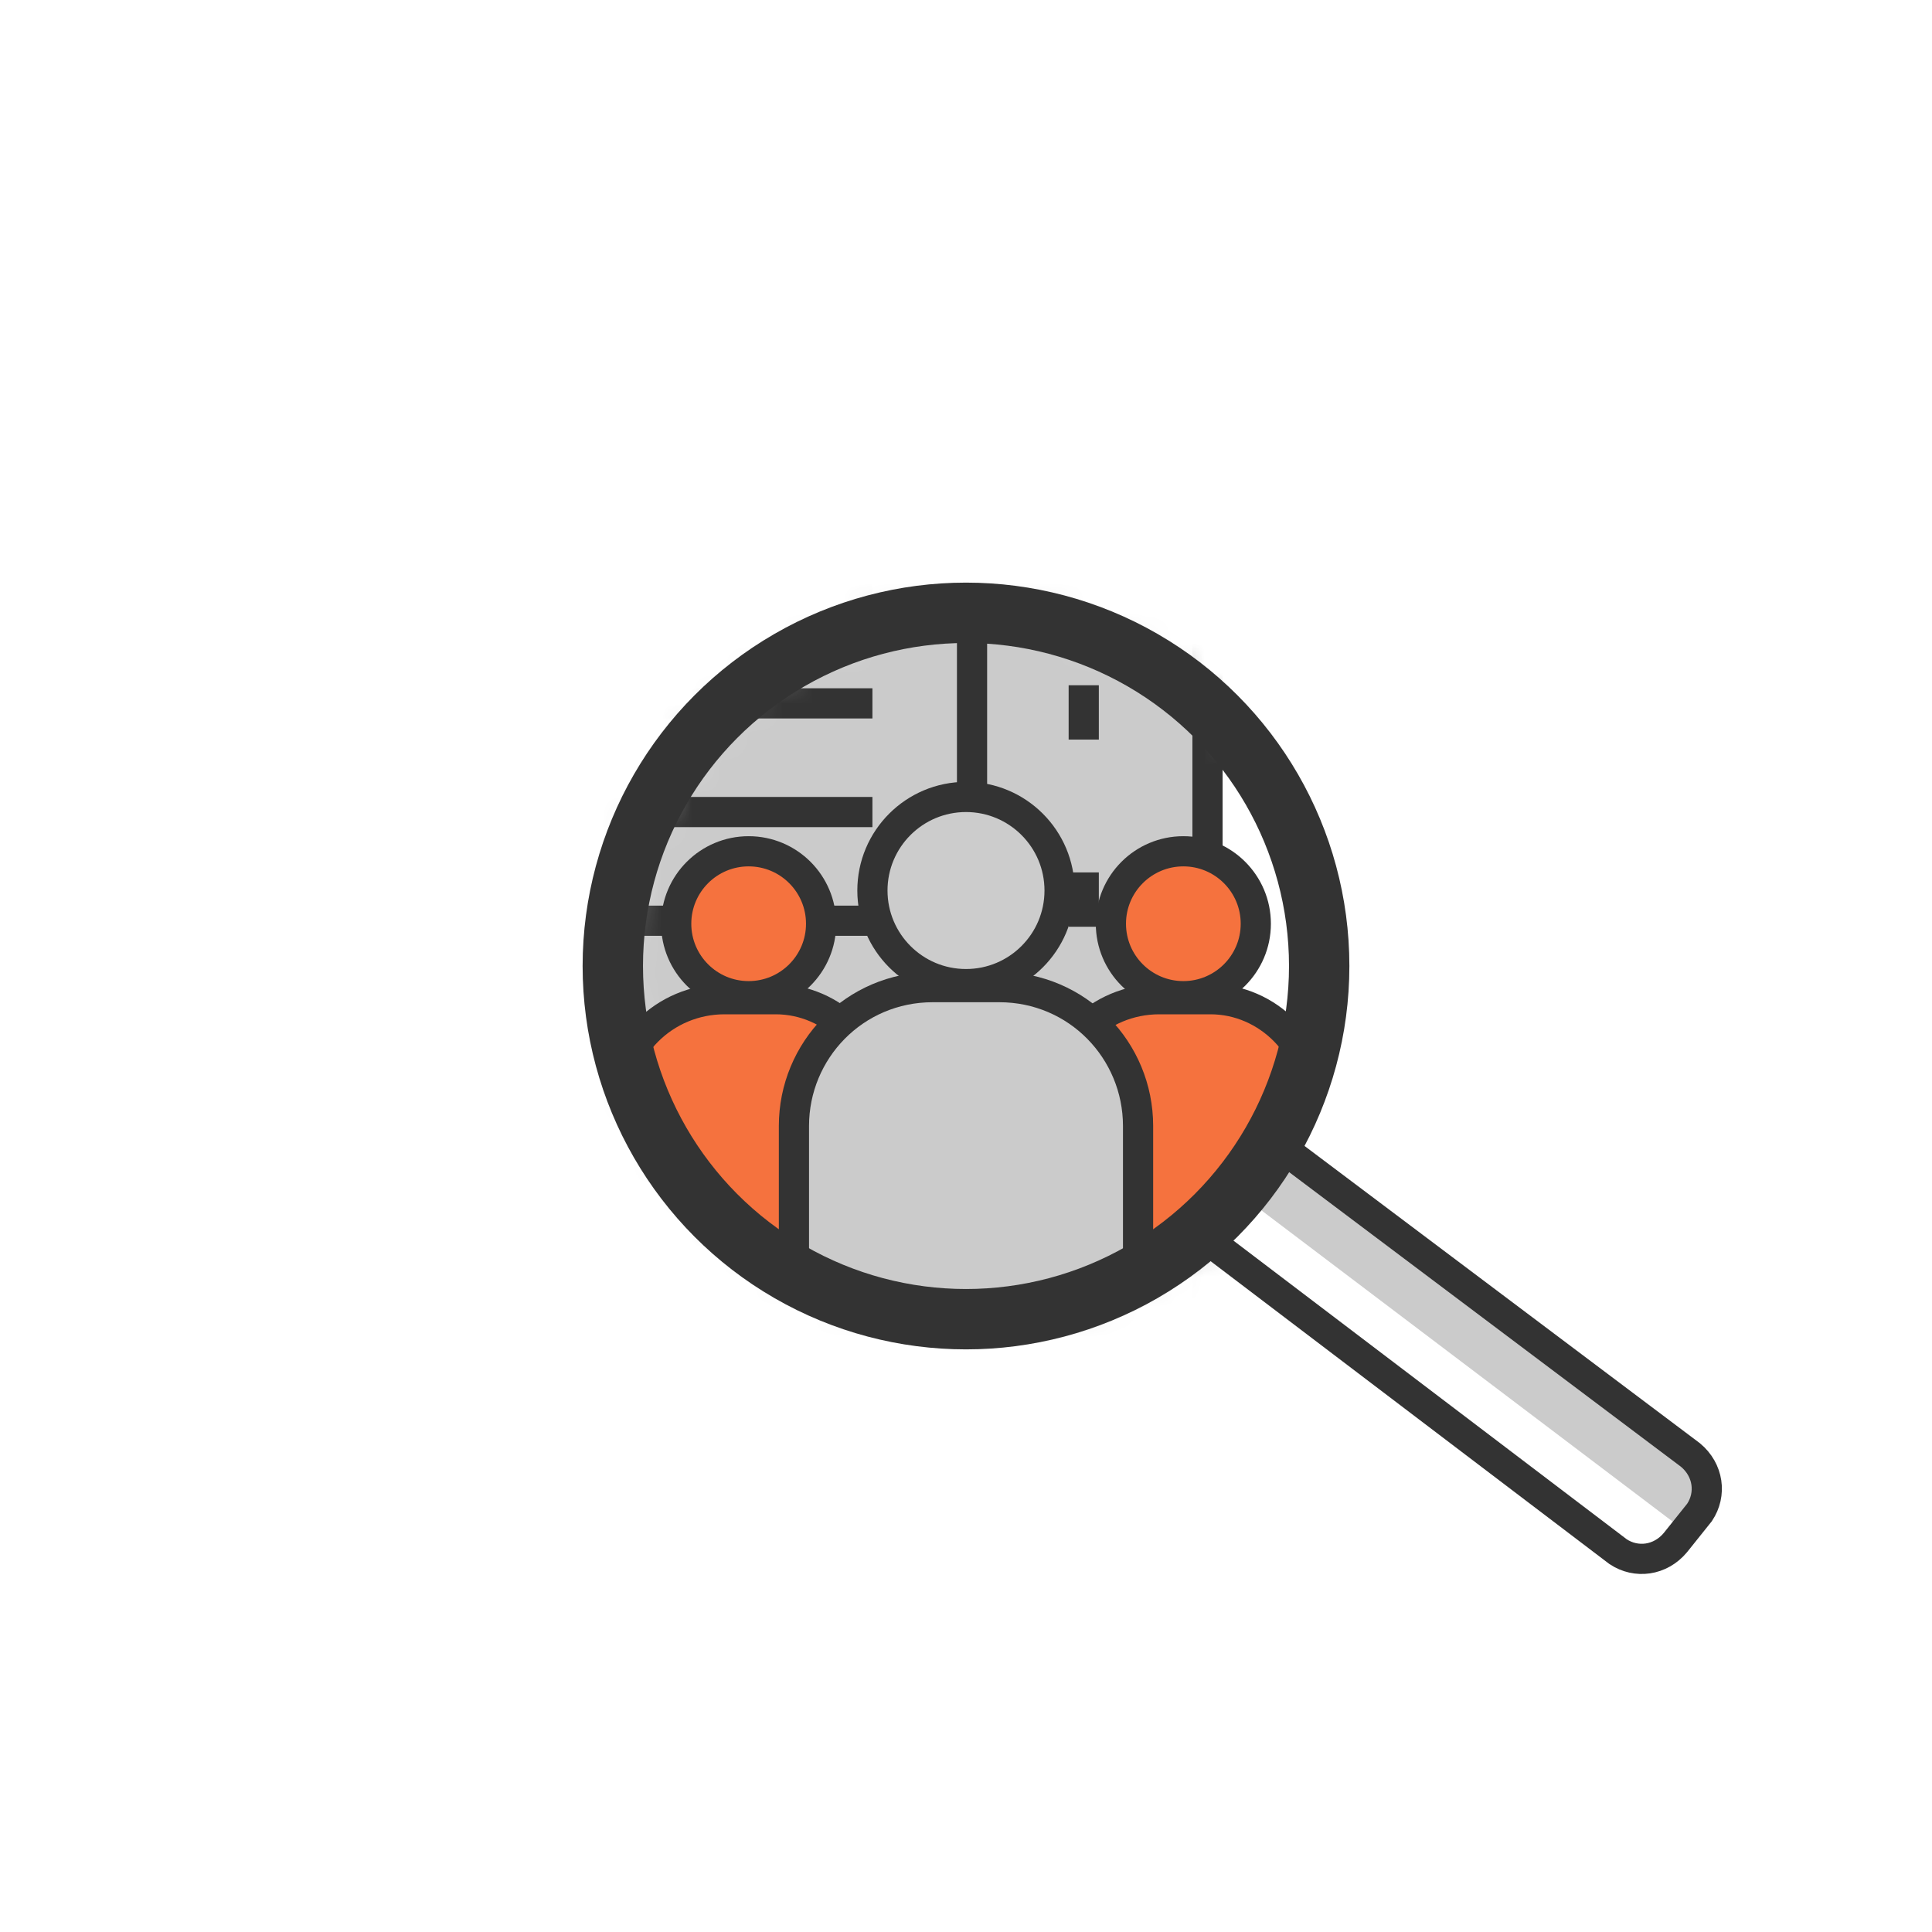
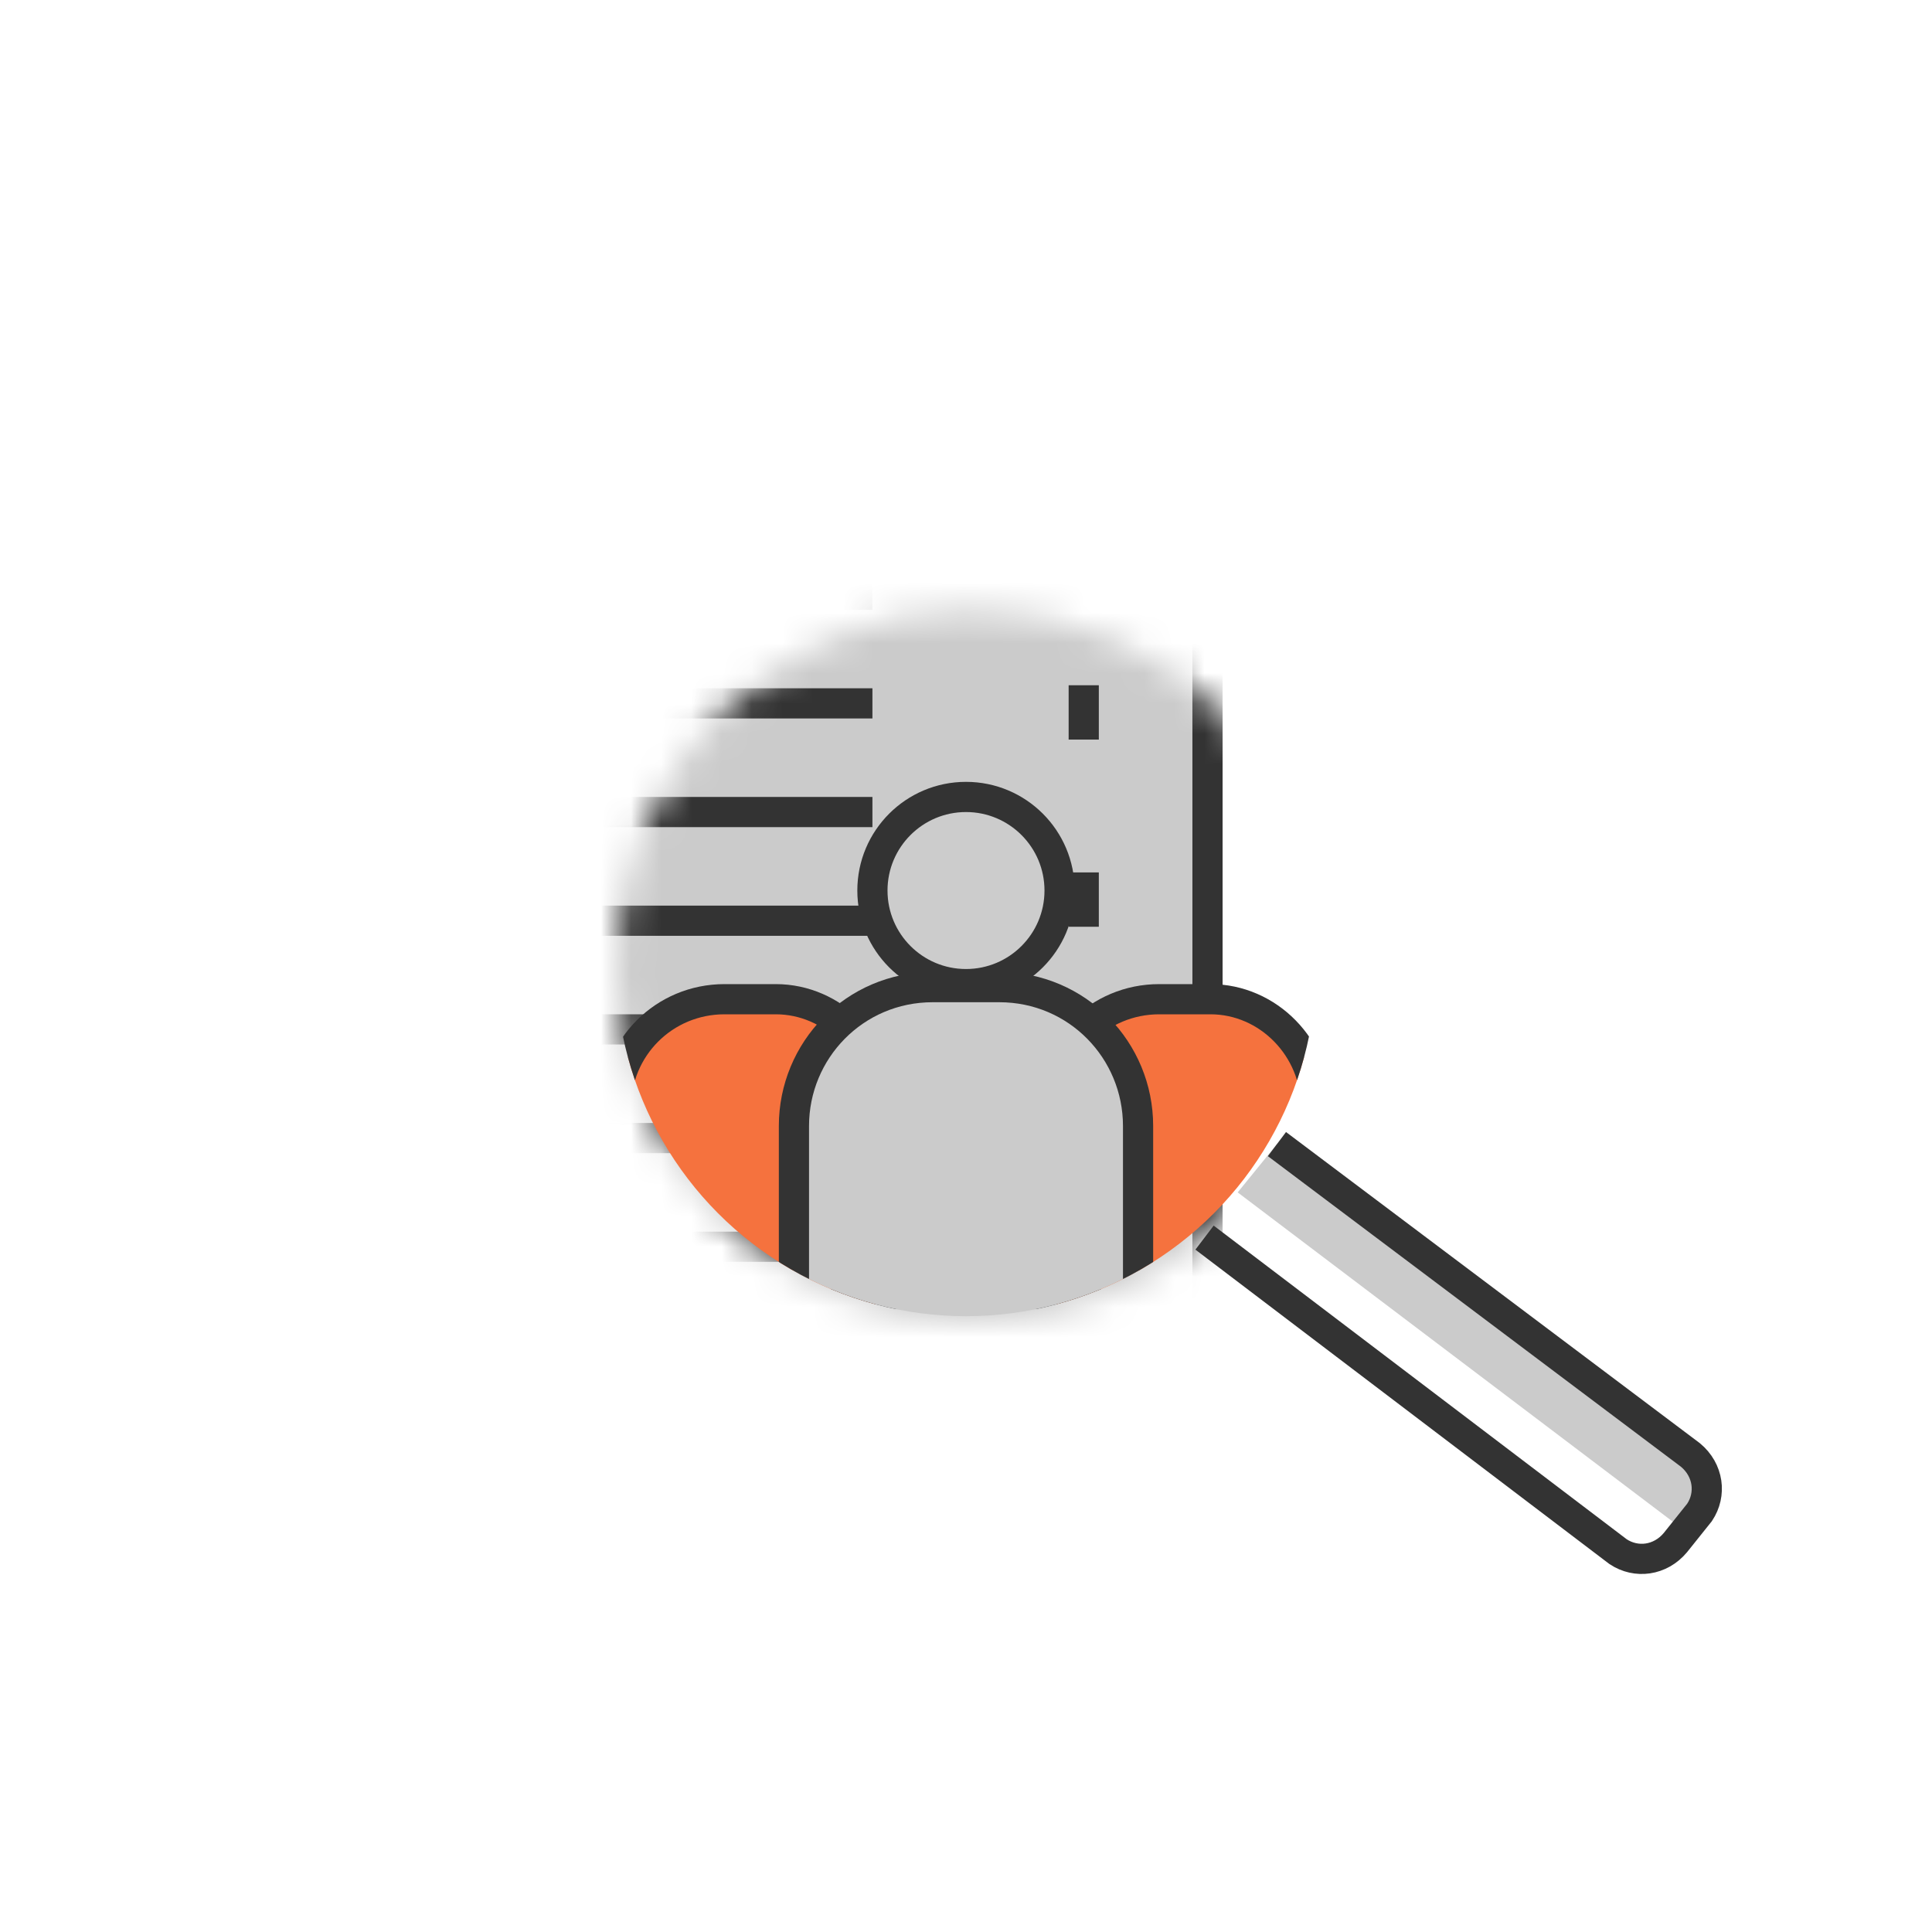
<svg xmlns="http://www.w3.org/2000/svg" xmlns:xlink="http://www.w3.org/1999/xlink" version="1.1" id="Layer_1" x="0px" y="0px" viewBox="0 0 64 64" style="enable-background:new 0 0 64 64;" xml:space="preserve">
  <style type="text/css">
	.st0{fill:#CBCBCB;}
	.st1{filter:url(#Adobe_OpacityMaskFilter);}
	.st2{mask:url(#SVGID_1_);}
	.st3{fill:none;stroke:#333333;stroke-miterlimit:10;}
	.st4{clip-path:url(#SVGID_2_);}
	.st5{fill:#F5723E;stroke:#333333;stroke-linecap:square;stroke-miterlimit:10;}
	.st6{fill:#CCCCCC;stroke:#333333;stroke-linecap:square;stroke-miterlimit:10;}
	.st7{fill:#CBCBCB;stroke:#333333;stroke-linecap:square;stroke-miterlimit:10;}
	.st8{fill:none;stroke:#333333;stroke-linecap:square;stroke-miterlimit:10;}
	.st9{fill:none;stroke:#333333;stroke-width:2;stroke-miterlimit:10;}
</style>
  <g>
    <path class="st0" d="M55.9,50.7l0.4-0.5l0.1-1.6l-1.2-0.9l-12.9-9.8L41,39.5l14.8,11.2C55.8,50.7,55.8,50.7,55.9,50.7z" />
    <defs>
      <filter id="Adobe_OpacityMaskFilter" filterUnits="userSpaceOnUse" x="7.4" y="11.8" width="35.5" height="36.5">
        <feFlood style="flood-color:white;flood-opacity:1" result="back" />
        <feBlend in="SourceGraphic" in2="back" mode="normal" />
      </filter>
    </defs>
    <mask maskUnits="userSpaceOnUse" x="7.4" y="11.8" width="35.5" height="36.5" id="SVGID_1_">
      <g class="st1">
        <g>
          <circle cx="32.2" cy="32" r="11.8" />
        </g>
      </g>
    </mask>
    <g class="st2">
      <rect x="31.1" y="18.2" class="st0" width="8.8" height="29.6" />
      <rect x="12.5" y="14.3" class="st0" width="19.7" height="33.5" />
      <g>
        <line class="st3" x1="7.4" y1="47.9" x2="43" y2="47.9" />
-         <polyline class="st3" points="10.5,47.9 10.5,12.3 32.2,12.3 32.2,47.9    " />
        <polyline class="st3" points="32.6,18.2 40,18.2 40,47.8    " />
        <polyline class="st3" points="19.3,47.4 19.3,44.2 23.3,44.2 23.3,47.4    " />
        <line class="st3" x1="13.7" y1="16.1" x2="28.9" y2="16.1" />
        <line class="st3" x1="35.9" y1="24.5" x2="35.9" y2="22.7" />
        <line class="st3" x1="35.9" y1="30.7" x2="35.9" y2="28.9" />
        <line class="st3" x1="35.9" y1="36.9" x2="35.9" y2="35.1" />
-         <line class="st3" x1="35.9" y1="43.1" x2="35.9" y2="41.3" />
        <line class="st3" x1="13.7" y1="19.7" x2="28.9" y2="19.7" />
        <line class="st3" x1="13.7" y1="23.3" x2="28.9" y2="23.3" />
        <line class="st3" x1="13.7" y1="26.9" x2="28.9" y2="26.9" />
        <line class="st3" x1="13.7" y1="30.5" x2="28.9" y2="30.5" />
        <line class="st3" x1="13.7" y1="34.1" x2="28.9" y2="34.1" />
        <line class="st3" x1="13.7" y1="37.7" x2="28.9" y2="37.7" />
        <line class="st3" x1="13.7" y1="41.3" x2="28.9" y2="41.3" />
        <line class="st3" x1="13.6" y1="44.9" x2="16.4" y2="44.9" />
        <line class="st3" x1="26.1" y1="44.9" x2="28.9" y2="44.9" />
      </g>
    </g>
    <g>
      <defs>
        <circle id="SVGID_5_" cx="32" cy="32" r="11.6" />
      </defs>
      <clipPath id="SVGID_2_">
        <use xlink:href="#SVGID_5_" style="overflow:visible;" />
      </clipPath>
      <g class="st4">
        <g>
          <g>
-             <circle class="st5" cx="24.8" cy="30.6" r="2.4" />
            <path class="st5" d="M25.7,33.1H24c-2,0-3.6,1.6-3.6,3.6v6.5h8.8v-6.5C29.2,34.7,27.6,33.1,25.7,33.1z" />
          </g>
          <g>
-             <circle class="st5" cx="39.2" cy="30.6" r="2.4" />
            <path class="st5" d="M40.1,33.1h-1.7c-2,0-3.6,1.6-3.6,3.6v6.5h8.8v-6.5C43.6,34.7,42,33.1,40.1,33.1z" />
          </g>
        </g>
        <g>
          <circle class="st6" cx="32" cy="29.5" r="3.1" />
          <path class="st7" d="M33.1,32.7h-2.2c-2.6,0-4.6,2.1-4.6,4.6v8.4h11.4v-8.4C37.7,34.8,35.7,32.7,33.1,32.7z" />
        </g>
      </g>
    </g>
    <g>
      <path class="st8" d="M42.7,38.2L56,48.2c0.6,0.5,0.7,1.3,0.3,1.9l-0.8,1c-0.5,0.6-1.3,0.7-1.9,0.3L40.3,41.3" />
-       <circle class="st9" cx="32" cy="32" r="11.7" />
    </g>
  </g>
</svg>